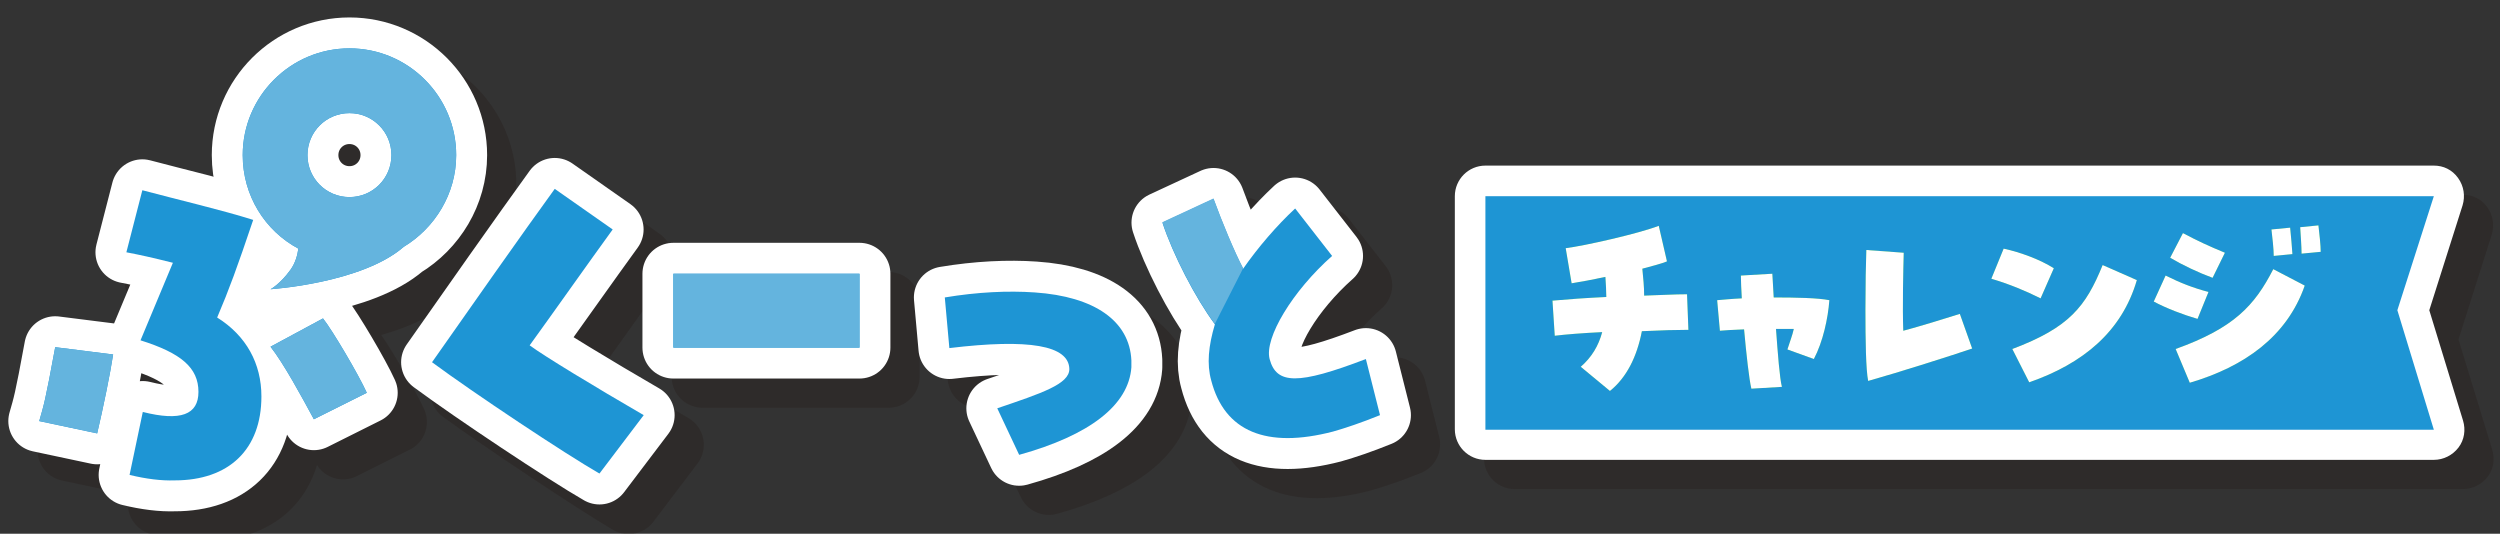
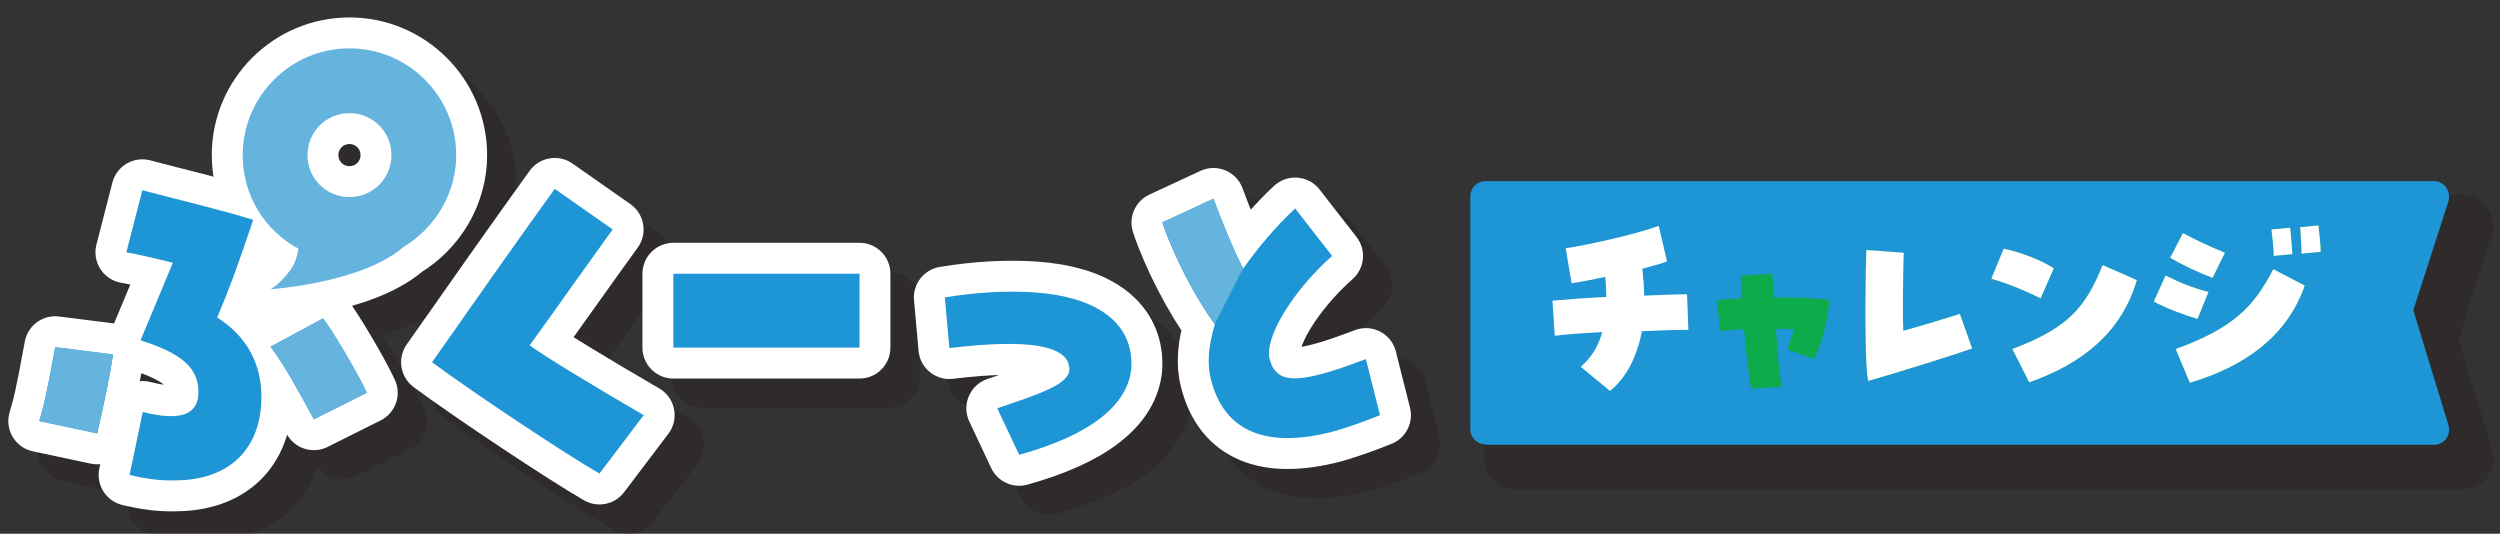
<svg xmlns="http://www.w3.org/2000/svg" version="1.1" id="レイヤー_1" x="0px" y="0px" viewBox="0 0 548 117" style="enable-background:new 0 0 548 117;" xml:space="preserve">
  <rect x="0" y="0" width="548" height="117" fill="#333333" stroke="none" />
  <style type="text/css">
	.st0{opacity:0.3;}
	.st1{fill:#231815;}
	.st2{fill:#1E95D4;}
	.st3{fill:#FFFFFF;}
	.st4{fill:#0EAB4A;}
	.st5{fill:none;stroke:#231815;stroke-width:13.552;stroke-linecap:round;stroke-linejoin:round;stroke-miterlimit:10;}
	.st6{fill:#0B549D;}
	.st7{fill:none;stroke:#FFFFFF;stroke-width:13.552;stroke-linecap:round;stroke-linejoin:round;stroke-miterlimit:10;}
	.st8{fill:#64B4DE;}
</style>
  <g>
    <g>
      <g>
        <g>
          <g class="st0">
            <path class="st1" d="M332,103.8c-1.8,0-3.3-1.5-3.3-3.3V49.4c0-1.8,1.5-3.3,3.3-3.3h207.9c1.1,0,2.1,0.5,2.7,1.4       c0.6,0.9,0.8,2,0.5,3l-7.7,24l7.7,25.2c0.3,1,0.1,2.1-0.5,3c-0.6,0.8-1.6,1.3-2.7,1.3H332z" />
            <path class="st1" d="M539.9,49.4l-8,25l8,26.2H332V49.4H539.9 M539.9,42.7H332c-3.7,0-6.7,3-6.7,6.7v51.1c0,3.7,3,6.7,6.7,6.7       h207.9c2.1,0,4.1-1,5.4-2.7c1.3-1.7,1.6-3.9,1-5.9l-7.4-24.2l7.3-23c0.6-2,0.3-4.2-1-6S542,42.7,539.9,42.7L539.9,42.7z        M539.9,56L539.9,56L539.9,56L539.9,56z" />
          </g>
          <g>
            <path class="st2" d="M325.6,97.4c-1.8,0-3.3-1.5-3.3-3.3V43c0-1.8,1.5-3.3,3.3-3.3h207.9c1.1,0,2.1,0.5,2.7,1.4       c0.6,0.9,0.8,2,0.5,3L529,68l7.7,25.2c0.3,1,0.1,2.1-0.5,3c-0.6,0.8-1.6,1.3-2.7,1.3H325.6z" />
-             <path class="st3" d="M533.5,43l-8,25l8,26.2H325.6V43H533.5 M533.5,36.3H325.6c-3.7,0-6.7,3-6.7,6.7v51.1c0,3.7,3,6.7,6.7,6.7       h207.9c2.1,0,4.1-1,5.4-2.7c1.3-1.7,1.6-3.9,1-5.9L532.5,68l7.3-23c0.6-2,0.3-4.2-1-6S535.6,36.3,533.5,36.3L533.5,36.3z        M533.5,49.6L533.5,49.6L533.5,49.6L533.5,49.6z" />
          </g>
        </g>
        <g>
          <g>
-             <path class="st4" d="M346.5,80.4c2.4-2.1,3.9-4.6,4.7-7.6c-4.2,0.2-8,0.5-10.4,0.8l-0.5-7.7c3.3-0.3,7.5-0.6,11.8-0.8       c0-1.4-0.1-2.8-0.2-4.4c-2.8,0.6-5.5,1.1-7.4,1.4l-1.3-7.7c4.1-0.5,16-3.2,20.4-4.9l1.8,7.8c-1.2,0.5-3.2,1-5.4,1.6       c0.2,2,0.4,4,0.4,5.9c3.5-0.1,6.7-0.3,9.4-0.3l0.3,7.8c-2.4,0-6.2,0.1-10.2,0.3c-1.1,5.7-3.4,10.2-7,13.1L346.5,80.4z" />
            <path class="st4" d="M382.3,72.2c-2.4,0.1-4.4,0.2-5.3,0.3l-0.6-6.7c1.3-0.1,3.2-0.3,5.4-0.4c-0.1-1.9-0.2-3.7-0.2-5l6.9-0.4       l0.3,5.2c4.8,0,9.7,0.1,12.2,0.6c-0.3,4-1.4,9.1-3.4,12.9l-5.8-2.1c0.5-1.6,1.1-3.1,1.4-4.5c-1.1,0-2.4,0-3.9,0       c0.4,5.4,0.8,10.8,1.3,12.7l-6.7,0.4C383.4,83.1,382.8,77.7,382.3,72.2z" />
            <path class="st4" d="M408.9,67.9c0-5.3,0.1-10.4,0.2-13.1l8.2,0.6c-0.1,3.7-0.3,12-0.1,17.1c3.4-0.9,9.6-2.8,12.4-3.7l2.7,7.6       c-4.1,1.4-16,5.2-22.8,7.1C409,81.1,408.9,74.4,408.9,67.9z" />
            <path class="st4" d="M436.5,61.1l2.7-6.6c3.7,0.8,8,2.4,11,4.3l-2.9,6.6C443.9,63.7,440.5,62.3,436.5,61.1z M441.1,76.5       c12.5-4.7,16.1-9.3,19.8-18.4l7.5,3.3c-3.3,11.3-11.8,18.3-23.6,22.4L441.1,76.5z" />
            <path class="st4" d="M472.1,66.1l2.6-5.7c3.2,1.6,6,2.7,9.4,3.6l-2.4,5.9C478.6,69,474.9,67.6,472.1,66.1z M475.7,56.5l2.8-5.4       c3.2,1.7,5.8,2.9,9.2,4.3l-2.7,5.5C482,59.8,478.4,58.1,475.7,56.5z M476.9,76.5c12.8-4.6,17.3-9.5,21.4-17.5l6.9,3.6       c-3.9,11.2-13.3,17.8-25.2,21.3L476.9,76.5z M497.9,50.3l4.1-0.4c0.2,1.7,0.4,4.5,0.5,5.8l-4.1,0.4       C498.4,54.6,498.1,52,497.9,50.3z M504.2,49.8l4-0.4c0.2,1.7,0.5,4.4,0.5,5.8l-4.2,0.4C504.5,54,504.3,51.5,504.2,49.8z" />
          </g>
          <g>
            <path class="st3" d="M346.5,80.4c2.4-2.1,3.9-4.6,4.7-7.6c-4.2,0.2-8,0.5-10.4,0.8l-0.5-7.7c3.3-0.3,7.5-0.6,11.8-0.8       c0-1.4-0.1-2.8-0.2-4.4c-2.8,0.6-5.5,1.1-7.4,1.4l-1.3-7.7c4.1-0.5,16-3.2,20.4-4.9l1.8,7.8c-1.2,0.5-3.2,1-5.4,1.6       c0.2,2,0.4,4,0.4,5.9c3.5-0.1,6.7-0.3,9.4-0.3l0.3,7.8c-2.4,0-6.2,0.1-10.2,0.3c-1.1,5.7-3.4,10.2-7,13.1L346.5,80.4z" />
-             <path class="st3" d="M382.3,72.2c-2.4,0.1-4.4,0.2-5.3,0.3l-0.6-6.7c1.3-0.1,3.2-0.3,5.4-0.4c-0.1-1.9-0.2-3.7-0.2-5l6.9-0.4       l0.3,5.2c4.8,0,9.7,0.1,12.2,0.6c-0.3,4-1.4,9.1-3.4,12.9l-5.8-2.1c0.5-1.6,1.1-3.1,1.4-4.5c-1.1,0-2.4,0-3.9,0       c0.4,5.4,0.8,10.8,1.3,12.7l-6.7,0.4C383.4,83.1,382.8,77.7,382.3,72.2z" />
            <path class="st3" d="M408.9,67.9c0-5.3,0.1-10.4,0.2-13.1l8.2,0.6c-0.1,3.7-0.3,12-0.1,17.1c3.4-0.9,9.6-2.8,12.4-3.7l2.7,7.6       c-4.1,1.4-16,5.2-22.8,7.1C409,81.1,408.9,74.4,408.9,67.9z" />
            <path class="st3" d="M436.5,61.1l2.7-6.6c3.7,0.8,8,2.4,11,4.3l-2.9,6.6C443.9,63.7,440.5,62.3,436.5,61.1z M441.1,76.5       c12.5-4.7,16.1-9.3,19.8-18.4l7.5,3.3c-3.3,11.3-11.8,18.3-23.6,22.4L441.1,76.5z" />
            <path class="st3" d="M472.1,66.1l2.6-5.7c3.2,1.6,6,2.7,9.4,3.6l-2.4,5.9C478.6,69,474.9,67.6,472.1,66.1z M475.7,56.5l2.8-5.4       c3.2,1.7,5.8,2.9,9.2,4.3l-2.7,5.5C482,59.8,478.4,58.1,475.7,56.5z M476.9,76.5c12.8-4.6,17.3-9.5,21.4-17.5l6.9,3.6       c-3.9,11.2-13.3,17.8-25.2,21.3L476.9,76.5z M497.9,50.3l4.1-0.4c0.2,1.7,0.4,4.5,0.5,5.8l-4.1,0.4       C498.4,54.6,498.1,52,497.9,50.3z M504.2,49.8l4-0.4c0.2,1.7,0.5,4.4,0.5,5.8l-4.2,0.4C504.5,54,504.3,51.5,504.2,49.8z" />
          </g>
        </g>
        <g>
          <g>
            <g class="st0">
              <path class="st1" d="M15,98.7c1-3.5,1.3-4.2,3.5-16.2l12.7,1.6c-0.6,4-2.2,11.8-3.5,17.3L15,98.7z M34.8,110.5l2.9-13.8        c8.3,2.1,12.2,0.6,12.2-4.4c0-5.3-3.8-8.5-12.7-11.3c2.9-6.9,5-12,7.1-17c-4.8-1.2-7.1-1.7-10.2-2.3l3.5-13.6        c7.9,2.1,17.3,4.3,24.3,6.5C58.6,65,56.7,70,54.2,76.1c6.4,4,9.7,10.1,9.7,17.3c0,11.6-7.1,18.4-19,18.4        C41.8,111.8,38.5,111.4,34.8,110.5z M65.7,82.4l11.5-6.2c2,2.5,7.8,12.3,9.6,16.3l-11.6,5.8C72.5,93.3,68.6,86.1,65.7,82.4z" />
              <path class="st1" d="M101.1,85.9c7-10,20.5-29.2,26.9-38l12.7,8.9c-4.8,6.6-13.7,19.2-18.2,25.4c3.1,2.3,14.3,9.1,25,15.3        l-9.7,12.8C130.3,105.9,110.3,92.6,101.1,85.9z" />
              <path class="st1" d="M225,95.9c9.7-3.3,15.8-5.3,15.8-8.6c-0.1-5.2-8.8-6.7-26.3-4.6l-1-11.1c7.2-1.2,13.9-1.5,19.7-1.1        c13.2,1,20.9,6.4,21.3,14.9c0,0.5,0,0.9,0,1.5c-0.6,8.3-9.1,14.9-24.6,19.2L225,95.9z" />
              <path class="st1" d="M271.9,89.8c-1-3.6-0.6-7.6,0.8-12.3c-4.3-5.8-9.2-15.3-11.5-22.3l11.2-5.2c1.9,5.2,4.6,11.7,6.5,15.3        c3.2-4.6,7.4-9.5,11.4-13.2l8.1,10.4c-8.7,7.7-14.9,18-13.7,22.6c1.5,5.6,6.2,5.7,21.1,0l3.1,12.3c-4.2,1.7-7.5,2.8-10.3,3.6        C284,104.8,274.8,101,271.9,89.8z" />
              <path class="st1" d="M83,17c-12.9,0-23.4,10.5-23.4,23.4c0,8.9,4.9,16.6,12.2,20.5c-0.2,1.5-0.7,3.2-1.7,4.6        c-2.3,3.2-4.4,4.3-4.4,4.3s20-1.3,29.2-9.3c6.9-4.1,11.5-11.5,11.5-20.1C106.4,27.5,95.9,17,83,17z M83,49.6        c-5.1,0-9.2-4.1-9.2-9.2s4.1-9.2,9.2-9.2c5.1,0,9.2,4.1,9.2,9.2S88.1,49.6,83,49.6z" />
              <rect x="154" y="66.4" class="st1" width="40.8" height="16.2" />
              <path class="st5" d="M15,98.7c1-3.5,1.3-4.2,3.5-16.2l12.7,1.6c-0.6,4-2.2,11.8-3.5,17.3L15,98.7z M34.8,110.5l2.9-13.8        c8.3,2.1,12.2,0.6,12.2-4.4c0-5.3-3.8-8.5-12.7-11.3c2.9-6.9,5-12,7.1-17c-4.8-1.2-7.1-1.7-10.2-2.3l3.5-13.6        c7.9,2.1,17.3,4.3,24.3,6.5C58.6,65,56.7,70,54.2,76.1c6.4,4,9.7,10.1,9.7,17.3c0,11.6-7.1,18.4-19,18.4        C41.8,111.8,38.5,111.4,34.8,110.5z M65.7,82.4l11.5-6.2c2,2.5,7.8,12.3,9.6,16.3l-11.6,5.8C72.5,93.3,68.6,86.1,65.7,82.4z" />
              <path class="st5" d="M101.1,85.9c7-10,20.5-29.2,26.9-38l12.7,8.9c-4.8,6.6-13.7,19.2-18.2,25.4c3.1,2.3,14.3,9.1,25,15.3        l-9.7,12.8C130.3,105.9,110.3,92.6,101.1,85.9z" />
              <path class="st5" d="M225,95.9c9.7-3.3,15.8-5.3,15.8-8.6c-0.1-5.2-8.8-6.7-26.3-4.6l-1-11.1c7.2-1.2,13.9-1.5,19.7-1.1        c13.2,1,20.9,6.4,21.3,14.9c0,0.5,0,0.9,0,1.5c-0.6,8.3-9.1,14.9-24.6,19.2L225,95.9z" />
              <path class="st5" d="M271.9,89.8c-1-3.6-0.6-7.6,0.8-12.3c-4.3-5.8-9.2-15.3-11.5-22.3l11.2-5.2c1.9,5.2,4.6,11.7,6.5,15.3        c3.2-4.6,7.4-9.5,11.4-13.2l8.1,10.4c-8.7,7.7-14.9,18-13.7,22.6c1.5,5.6,6.2,5.7,21.1,0l3.1,12.3c-4.2,1.7-7.5,2.8-10.3,3.6        C284,104.8,274.8,101,271.9,89.8z" />
              <path class="st5" d="M83,17c-12.9,0-23.4,10.5-23.4,23.4c0,8.9,4.9,16.6,12.2,20.5c-0.2,1.5-0.7,3.2-1.7,4.6        c-2.3,3.2-4.4,4.3-4.4,4.3s20-1.3,29.2-9.3c6.9-4.1,11.5-11.5,11.5-20.1C106.4,27.5,95.9,17,83,17z M83,49.6        c-5.1,0-9.2-4.1-9.2-9.2s4.1-9.2,9.2-9.2c5.1,0,9.2,4.1,9.2,9.2S88.1,49.6,83,49.6z" />
              <rect x="154" y="66.4" class="st5" width="40.8" height="16.2" />
              <path class="st1" d="M15,98.7c1-3.5,1.3-4.2,3.5-16.2l12.7,1.6c-0.6,4-2.2,11.8-3.5,17.3L15,98.7z M34.8,110.5l2.9-13.8        c8.3,2.1,12.2,0.6,12.2-4.4c0-5.3-3.8-8.5-12.7-11.3c2.9-6.9,5-12,7.1-17c-4.8-1.2-7.1-1.7-10.2-2.3l3.5-13.6        c7.9,2.1,17.3,4.3,24.3,6.5C58.6,65,56.7,70,54.2,76.1c6.4,4,9.7,10.1,9.7,17.3c0,11.6-7.1,18.4-19,18.4        C41.8,111.8,38.5,111.4,34.8,110.5z M65.7,82.4l11.5-6.2c2,2.5,7.8,12.3,9.6,16.3l-11.6,5.8C72.5,93.3,68.6,86.1,65.7,82.4z" />
              <path class="st1" d="M101.1,85.9c7-10,20.5-29.2,26.9-38l12.7,8.9c-4.8,6.6-13.7,19.2-18.2,25.4c3.1,2.3,14.3,9.1,25,15.3        l-9.7,12.8C130.3,105.9,110.3,92.6,101.1,85.9z" />
              <path class="st1" d="M225,95.9c9.7-3.3,15.8-5.3,15.8-8.6c-0.1-5.2-8.8-6.7-26.3-4.6l-1-11.1c7.2-1.2,13.9-1.5,19.7-1.1        c13.2,1,20.9,6.4,21.3,14.9c0,0.5,0,0.9,0,1.5c-0.6,8.3-9.1,14.9-24.6,19.2L225,95.9z" />
              <path class="st1" d="M271.9,89.8c-1-3.6-0.6-7.6,0.8-12.3c-4.3-5.8-9.2-15.3-11.5-22.3l11.2-5.2c1.9,5.2,4.6,11.7,6.5,15.3        c3.2-4.6,7.4-9.5,11.4-13.2l8.1,10.4c-8.7,7.7-14.9,18-13.7,22.6c1.5,5.6,6.2,5.7,21.1,0l3.1,12.3c-4.2,1.7-7.5,2.8-10.3,3.6        C284,104.8,274.8,101,271.9,89.8z" />
              <path class="st1" d="M83,17c-12.9,0-23.4,10.5-23.4,23.4c0,8.9,4.9,16.6,12.2,20.5c-0.2,1.5-0.7,3.2-1.7,4.6        c-2.3,3.2-4.4,4.3-4.4,4.3s20-1.3,29.2-9.3c6.9-4.1,11.5-11.5,11.5-20.1C106.4,27.5,95.9,17,83,17z M83,49.6        c-5.1,0-9.2-4.1-9.2-9.2s4.1-9.2,9.2-9.2c5.1,0,9.2,4.1,9.2,9.2S88.1,49.6,83,49.6z" />
              <rect x="154" y="66.4" class="st1" width="40.8" height="16.2" />
            </g>
            <g>
              <g>
                <path class="st2" d="M8.6,92.3c1-3.5,1.3-4.2,3.5-16.2l12.7,1.6c-0.6,4-2.2,11.8-3.5,17.3L8.6,92.3z M28.4,104.1l2.9-13.8         c8.3,2.1,12.2,0.6,12.2-4.4c0-5.3-3.8-8.5-12.7-11.3c2.9-6.9,5-12,7.1-17c-4.8-1.2-7.1-1.7-10.2-2.3l3.5-13.6         c7.9,2.1,17.3,4.3,24.3,6.5c-3.5,10.4-5.3,15.3-7.9,21.4c6.4,4,9.7,10.1,9.7,17.3c0,11.6-7.1,18.4-19,18.4         C35.4,105.4,32.1,105,28.4,104.1z M59.3,76l11.5-6.2c2,2.5,7.8,12.3,9.6,16.3l-11.6,5.8C66.1,86.9,62.2,79.7,59.3,76z" />
                <path class="st2" d="M94.7,79.4c7-10,20.5-29.2,26.9-38l12.7,8.9c-4.8,6.6-13.7,19.2-18.2,25.4c3.1,2.3,14.3,9.1,25,15.3         l-9.7,12.8C123.9,99.5,103.9,86.2,94.7,79.4z" />
                <path class="st2" d="M218.6,89.5c9.7-3.3,15.8-5.3,15.8-8.6c-0.1-5.2-8.8-6.7-26.3-4.6l-1-11.1c7.2-1.2,13.9-1.5,19.7-1.1         C240,65,247.6,70.4,248,79c0,0.5,0,0.9,0,1.5c-0.6,8.3-9.1,14.9-24.6,19.2L218.6,89.5z" />
                <path class="st2" d="M265.5,83.4c-1-3.6-0.6-7.6,0.8-12.3c-4.3-5.8-9.2-15.3-11.5-22.3l11.2-5.2c1.9,5.2,4.6,11.7,6.5,15.3         c3.2-4.6,7.4-9.5,11.4-13.2l8.1,10.4c-8.7,7.7-14.9,18-13.7,22.6c1.5,5.6,6.2,5.7,21.1,0l3.1,12.3c-4.2,1.7-7.5,2.8-10.3,3.6         C277.6,98.4,268.4,94.6,265.5,83.4z" />
                <g>
                  <path class="st6" d="M76.6,10.6c-12.9,0-23.4,10.5-23.4,23.4c0,8.9,4.9,16.6,12.2,20.5c-0.2,1.5-0.7,3.2-1.7,4.6          c-2.3,3.2-4.4,4.3-4.4,4.3s20-1.3,29.2-9.3C95.3,50,100,42.5,100,34C100,21.1,89.5,10.6,76.6,10.6z M76.6,43.2          c-5.1,0-9.2-4.1-9.2-9.2s4.1-9.2,9.2-9.2c5.1,0,9.2,4.1,9.2,9.2S81.7,43.2,76.6,43.2z" />
                </g>
                <rect x="147.6" y="60" class="st2" width="40.8" height="16.2" />
              </g>
              <g>
                <path class="st7" d="M8.6,92.3c1-3.5,1.3-4.2,3.5-16.2l12.7,1.6c-0.6,4-2.2,11.8-3.5,17.3L8.6,92.3z M28.4,104.1l2.9-13.8         c8.3,2.1,12.2,0.6,12.2-4.4c0-5.3-3.8-8.5-12.7-11.3c2.9-6.9,5-12,7.1-17c-4.8-1.2-7.1-1.7-10.2-2.3l3.5-13.6         c7.9,2.1,17.3,4.3,24.3,6.5c-3.5,10.4-5.3,15.3-7.9,21.4c6.4,4,9.7,10.1,9.7,17.3c0,11.6-7.1,18.4-19,18.4         C35.4,105.4,32.1,105,28.4,104.1z M59.3,76l11.5-6.2c2,2.5,7.8,12.3,9.6,16.3l-11.6,5.8C66.1,86.9,62.2,79.7,59.3,76z" />
                <path class="st7" d="M94.7,79.4c7-10,20.5-29.2,26.9-38l12.7,8.9c-4.8,6.6-13.7,19.2-18.2,25.4c3.1,2.3,14.3,9.1,25,15.3         l-9.7,12.8C123.9,99.5,103.9,86.2,94.7,79.4z" />
                <path class="st7" d="M218.6,89.5c9.7-3.3,15.8-5.3,15.8-8.6c-0.1-5.2-8.8-6.7-26.3-4.6l-1-11.1c7.2-1.2,13.9-1.5,19.7-1.1         C240,65,247.6,70.4,248,79c0,0.5,0,0.9,0,1.5c-0.6,8.3-9.1,14.9-24.6,19.2L218.6,89.5z" />
                <path class="st7" d="M265.5,83.4c-1-3.6-0.6-7.6,0.8-12.3c-4.3-5.8-9.2-15.3-11.5-22.3l11.2-5.2c1.9,5.2,4.6,11.7,6.5,15.3         c3.2-4.6,7.4-9.5,11.4-13.2l8.1,10.4c-8.7,7.7-14.9,18-13.7,22.6c1.5,5.6,6.2,5.7,21.1,0l3.1,12.3c-4.2,1.7-7.5,2.8-10.3,3.6         C277.6,98.4,268.4,94.6,265.5,83.4z" />
                <g>
                  <path class="st7" d="M76.6,10.6c-12.9,0-23.4,10.5-23.4,23.4c0,8.9,4.9,16.6,12.2,20.5c-0.2,1.5-0.7,3.2-1.7,4.6          c-2.3,3.2-4.4,4.3-4.4,4.3s20-1.3,29.2-9.3C95.3,50,100,42.5,100,34C100,21.1,89.5,10.6,76.6,10.6z M76.6,43.2          c-5.1,0-9.2-4.1-9.2-9.2s4.1-9.2,9.2-9.2c5.1,0,9.2,4.1,9.2,9.2S81.7,43.2,76.6,43.2z" />
                </g>
                <rect x="147.6" y="60" class="st7" width="40.8" height="16.2" />
              </g>
              <g>
                <path class="st2" d="M8.6,92.3c1-3.5,1.3-4.2,3.5-16.2l12.7,1.6c-0.6,4-2.2,11.8-3.5,17.3L8.6,92.3z M28.4,104.1l2.9-13.8         c8.3,2.1,12.2,0.6,12.2-4.4c0-5.3-3.8-8.5-12.7-11.3c2.9-6.9,5-12,7.1-17c-4.8-1.2-7.1-1.7-10.2-2.3l3.5-13.6         c7.9,2.1,17.3,4.3,24.3,6.5c-3.5,10.4-5.3,15.3-7.9,21.4c6.4,4,9.7,10.1,9.7,17.3c0,11.6-7.1,18.4-19,18.4         C35.4,105.4,32.1,105,28.4,104.1z M59.3,76l11.5-6.2c2,2.5,7.8,12.3,9.6,16.3l-11.6,5.8C66.1,86.9,62.2,79.7,59.3,76z" />
                <path class="st2" d="M94.7,79.4c7-10,20.5-29.2,26.9-38l12.7,8.9c-4.8,6.6-13.7,19.2-18.2,25.4c3.1,2.3,14.3,9.1,25,15.3         l-9.7,12.8C123.9,99.5,103.9,86.2,94.7,79.4z" />
                <path class="st2" d="M218.6,89.5c9.7-3.3,15.8-5.3,15.8-8.6c-0.1-5.2-8.8-6.7-26.3-4.6l-1-11.1c7.2-1.2,13.9-1.5,19.7-1.1         C240,65,247.6,70.4,248,79c0,0.5,0,0.9,0,1.5c-0.6,8.3-9.1,14.9-24.6,19.2L218.6,89.5z" />
                <path class="st2" d="M265.5,83.4c-1-3.6-0.6-7.6,0.8-12.3c-4.3-5.8-9.2-15.3-11.5-22.3l11.2-5.2c1.9,5.2,4.6,11.7,6.5,15.3         c3.2-4.6,7.4-9.5,11.4-13.2l8.1,10.4c-8.7,7.7-14.9,18-13.7,22.6c1.5,5.6,6.2,5.7,21.1,0l3.1,12.3c-4.2,1.7-7.5,2.8-10.3,3.6         C277.6,98.4,268.4,94.6,265.5,83.4z" />
                <g>
-                   <path class="st2" d="M76.6,10.6c-12.9,0-23.4,10.5-23.4,23.4c0,8.9,4.9,16.6,12.2,20.5c-0.2,1.5-0.7,3.2-1.7,4.6          c-2.3,3.2-4.4,4.3-4.4,4.3s20-1.3,29.2-9.3C95.3,50,100,42.5,100,34C100,21.1,89.5,10.6,76.6,10.6z M76.6,43.2          c-5.1,0-9.2-4.1-9.2-9.2s4.1-9.2,9.2-9.2c5.1,0,9.2,4.1,9.2,9.2S81.7,43.2,76.6,43.2z" />
-                 </g>
+                   </g>
                <rect x="147.6" y="60" class="st2" width="40.8" height="16.2" />
              </g>
            </g>
          </g>
          <g>
            <path class="st8" d="M76.6,10.6c-12.9,0-23.4,10.5-23.4,23.4c0,8.9,4.9,16.6,12.2,20.5c-0.2,1.5-0.7,3.2-1.7,4.6       c-2.3,3.2-4.4,4.3-4.4,4.3s20-1.3,29.2-9.3C95.3,50,100,42.5,100,34C100,21.1,89.5,10.6,76.6,10.6z M76.6,43.2       c-5.1,0-9.2-4.1-9.2-9.2s4.1-9.2,9.2-9.2c5.1,0,9.2,4.1,9.2,9.2S81.7,43.2,76.6,43.2z" />
          </g>
-           <rect x="147.6" y="60" class="st8" width="40.8" height="16.2" />
          <path class="st8" d="M266.3,71c-4.3-5.8-9.2-15.3-11.5-22.3l11.2-5.2c1.9,5.2,4.6,11.7,6.5,15.3" />
          <path class="st8" d="M8.6,92.3c1-3.5,1.3-4.2,3.5-16.2l12.7,1.6c-0.6,4-2.2,11.8-3.5,17.3L8.6,92.3z" />
          <path class="st8" d="M59.3,76l11.5-6.2c2,2.5,7.8,12.3,9.6,16.3l-11.6,5.8C66.1,86.9,62.2,79.7,59.3,76z" />
        </g>
      </g>
    </g>
  </g>
</svg>